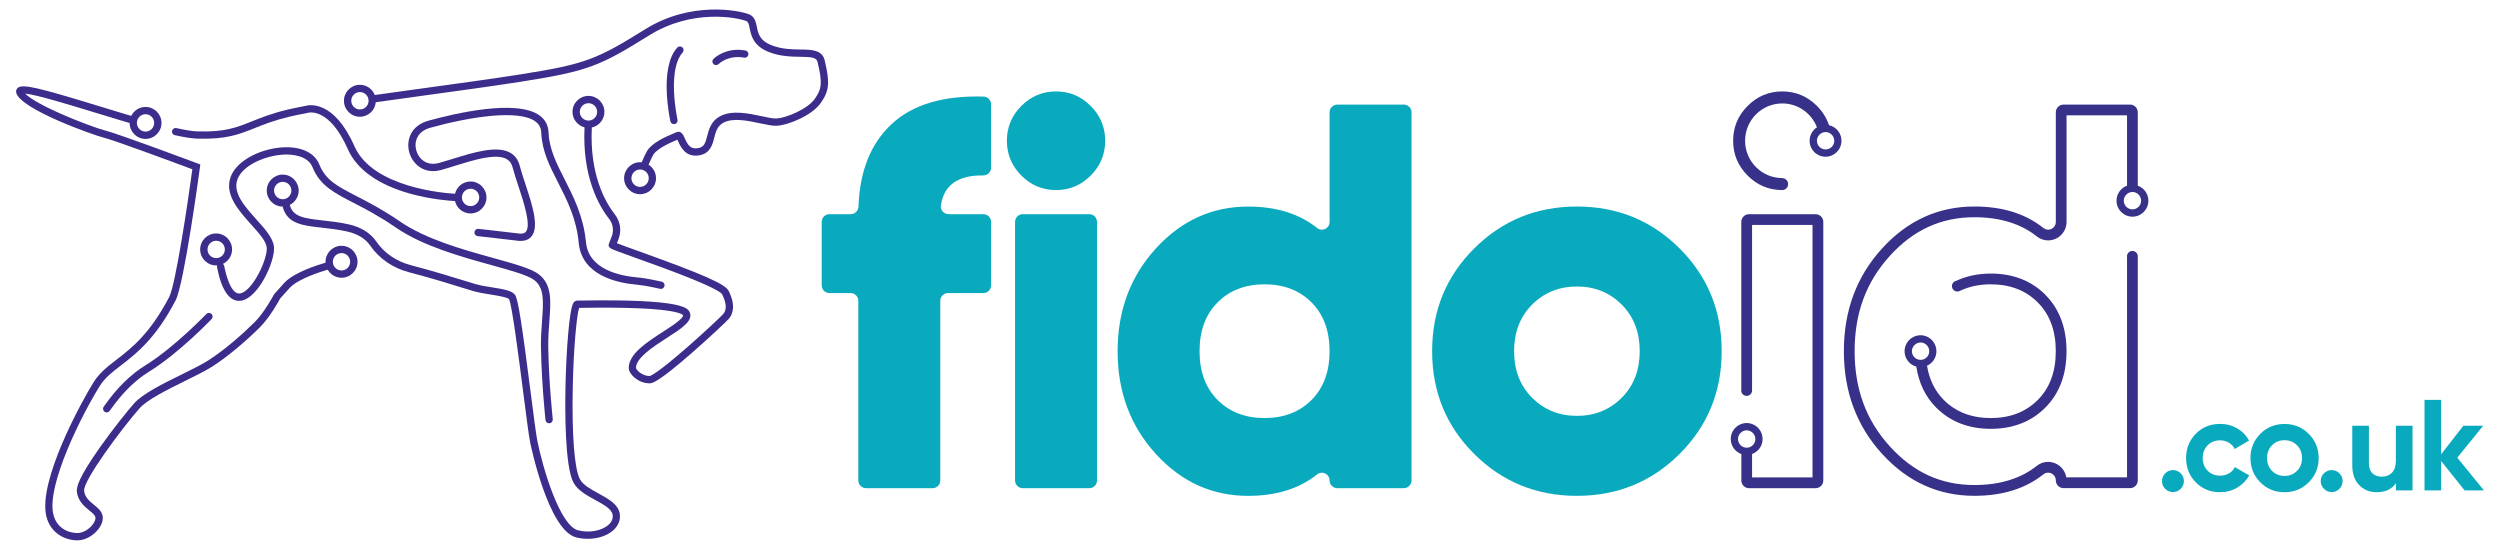
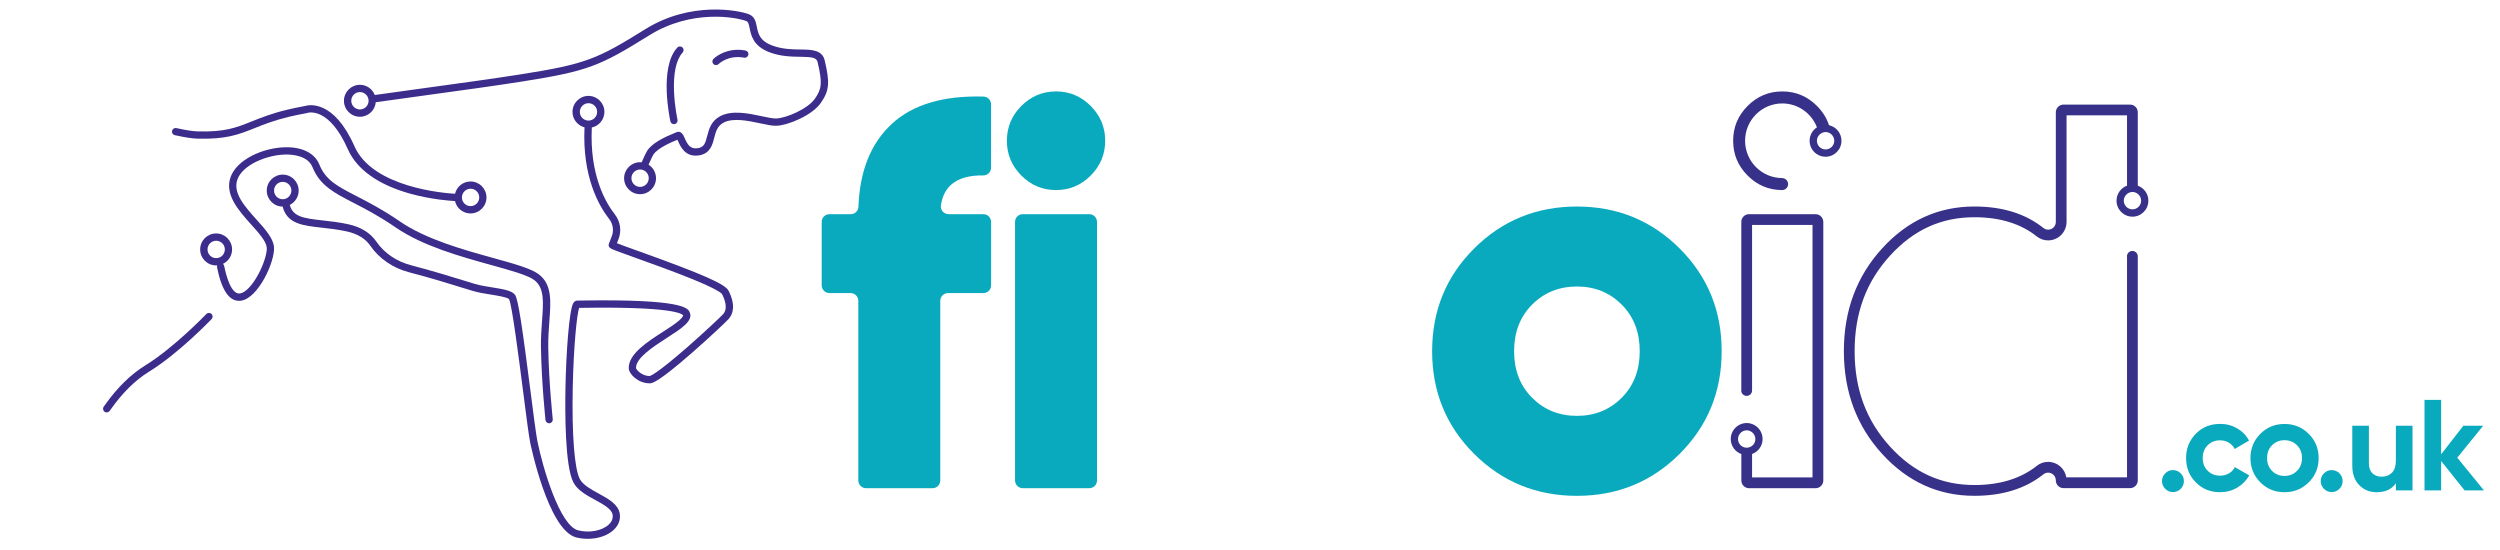
<svg xmlns="http://www.w3.org/2000/svg" id="Layer_1" data-name="Layer 1" viewBox="0 0 857.03 188.49">
  <defs>
    <style>      .cls-1 {        fill: #3c2d8c;      }      .cls-2 {        fill: #0aaabe;      }      .cls-3 {        fill: #38318a;      }    </style>
  </defs>
  <g>
    <path class="cls-1" d="M93.95,65.32c0-1.64,1.33-2.98,2.97-2.98s2.97,1.34,2.97,2.98-1.33,2.98-2.97,2.98-2.97-1.34-2.97-2.98M198.77,38.36c0-1.64,1.33-2.98,2.97-2.98s2.97,1.34,2.97,2.98-1.33,2.98-2.97,2.98-2.97-1.34-2.97-2.98M218.8,86.06c-3.02-1.08-5.9-2.12-7.31-2.68.14-.37.33-.86.56-1.46,1.09-2.8.61-6.01-1.25-8.39-3.31-4.23-8.71-13.7-7.92-29.82,2.46-.53,4.32-2.73,4.32-5.36,0-3.02-2.45-5.48-5.47-5.48s-5.47,2.46-5.47,5.48c0,2.55,1.76,4.7,4.12,5.31-.81,16.89,4.93,26.93,8.45,31.42,1.32,1.68,1.66,3.95.89,5.93-.28.71-.93,2.4-1,2.59-.39,1.16.79,1.66,1.29,1.88.4.17.99.4,1.8.71,1.51.57,3.66,1.34,6.14,2.23,5.31,1.9,12.57,4.51,18.55,6.92,9.46,3.81,10.85,5.18,11.04,5.5,1.54,3.09,1.66,5.39.37,6.84-.66.75-6.06,5.87-12.09,11.16-10.65,9.32-12.83,10.02-13.13,10.07-2.71,0-4.6-2.21-4.67-2.77,0-3.47,5.9-7.27,10.64-10.33,5.08-3.27,9.09-5.86,7.77-8.77-.62-1.37-2.09-4.59-37.32-4.01-.61.01-1.04.02-1.23.02-.31,0-.9.11-1.34.84-1.41,2.36-2.44,16.66-2.69,28.91-.16,7.95-.22,27.04,2.74,32.62,1.43,2.69,4.49,4.36,7.45,5.97,2.91,1.59,5.67,3.09,5.98,5.12.23,1.53-.61,2.67-1.37,3.36-2.31,2.11-6.61,2.91-10.46,1.94-6.25-1.57-12.11-21.31-13.97-30.63-.47-2.35-1.35-9.23-2.37-17.18-2.82-22-4.19-31.44-5.3-32.93-1.05-1.41-3.66-1.89-7.83-2.55-2.02-.32-4.11-.66-5.8-1.15-.63-.18-1.65-.5-2.98-.91-4.4-1.36-11.76-3.64-19-5.52-4.98-1.29-9.21-4.17-11.91-8.1-2.06-3-5.29-5-9.58-5.95-3.22-.71-6.23-1.04-8.89-1.33-6.71-.74-10.14-1.31-11.22-5.31,1.8-.9,3.05-2.76,3.05-4.91,0-3.02-2.45-5.48-5.47-5.48s-5.47,2.46-5.47,5.48,2.44,5.47,5.44,5.48c1.53,5.92,6.79,6.5,13.39,7.23,2.59.29,5.53.61,8.62,1.29,3.66.81,6.37,2.46,8.06,4.92,3.05,4.43,7.78,7.66,13.34,9.1,7.19,1.86,14.52,4.13,18.89,5.49,1.34.42,2.38.74,3.01.92,1.84.54,4.01.89,6.1,1.22,2.12.34,5.65.9,6.21,1.56,1,1.9,3.31,19.86,4.84,31.77,1.03,8,1.91,14.91,2.4,17.35.06.3,6.12,30.14,15.81,32.57,1.3.33,2.64.48,3.96.48,3.41,0,6.68-1.07,8.8-3,1.7-1.56,2.46-3.54,2.15-5.59-.5-3.26-3.93-5.13-7.25-6.94-2.64-1.44-5.36-2.93-6.43-4.95-1.86-3.51-2.77-15.24-2.44-31.38.29-14.25,1.41-24.93,2.18-27.31.18,0,.39,0,.63-.01,31.41-.52,34.68,2.04,35.01,2.54.06.12-.08.68-1.36,1.8-1.32,1.15-3.34,2.45-5.48,3.83-5.52,3.56-11.79,7.59-11.79,12.43,0,2.08,3.21,5.27,7.17,5.27.76,0,2.55,0,14.54-10.48,5.86-5.12,11.72-10.65,12.55-11.58,1.4-1.58,2.53-4.53,0-9.63-1.17-2.34-8.69-5.66-30.99-13.66" />
    <path class="cls-1" d="M219.43,64.07c-1.64,0-2.97-1.34-2.97-2.98s1.33-2.98,2.97-2.98c.28,0,.54.04.8.11h0c.06.03.12.04.18.06,1.16.41,1.99,1.51,1.99,2.81,0,1.64-1.33,2.98-2.97,2.98M123.39,37.52c-1.64,0-2.97-1.34-2.97-2.98s1.33-2.98,2.97-2.98,2.97,1.34,2.97,2.98-1.33,2.98-2.97,2.98M282.72,20.7c-.87-3.63-4.48-3.68-8.3-3.73-2.93-.04-6.25-.09-9.66-1.36-4.34-1.62-4.83-4.06-5.31-6.42-.33-1.65-.71-3.52-2.7-4.3-3.55-1.38-19.96-4.57-35.48,5.08-16.53,10.29-20.39,12-42.87,15.53-9.47,1.49-21.07,3.08-32.29,4.62-5.87.8-11.93,1.64-17.58,2.44-.02,0-.04,0-.06.01-.79-2.05-2.77-3.5-5.09-3.5-3.01,0-5.47,2.46-5.47,5.48s2.45,5.48,5.47,5.48c2.85,0,5.19-2.2,5.44-4.99.02,0,.04,0,.06,0,5.64-.8,11.71-1.63,17.57-2.44,11.23-1.54,22.84-3.13,32.34-4.62,22.95-3.61,26.9-5.36,43.8-15.88,14.64-9.11,29.95-6.16,33.25-4.88.65.25.83.88,1.15,2.46.5,2.46,1.24,6.17,6.88,8.27,3.81,1.42,7.52,1.48,10.5,1.52,3.99.06,5.53.23,5.91,1.81,1.75,7.32,1.37,9.26-.95,12.59-2.43,3.48-9.71,6.57-13.17,6.75-1.11.05-2.99-.35-4.98-.77-4.52-.97-10.15-2.17-14.24-.05-3.17,1.65-3.92,4.53-4.51,6.84-.64,2.49-1.07,3.8-3.14,4.15-2.63.44-3.58-1.2-4.55-3.4-.45-1.03-1.22-2.75-2.8-2.07-.13.06-.32.13-.54.22-3.56,1.45-7.86,3.46-9.57,6.2-.36.57-.97,1.85-1.86,3.9-.18-.02-.37-.03-.55-.03-3.01,0-5.47,2.46-5.47,5.48s2.45,5.48,5.47,5.48,5.47-2.46,5.47-5.48c0-1.95-1.02-3.66-2.55-4.63.97-2.21,1.41-3.07,1.61-3.4,1.47-2.35,6.48-4.43,8.29-5.16.08.16.16.34.22.5.81,1.83,2.49,5.65,7.24,4.85,3.76-.63,4.53-3.6,5.14-5.99.55-2.11,1.06-4.11,3.24-5.24,3.3-1.71,8.44-.61,12.57.27,2.25.48,4.19.9,5.63.82,4.02-.2,12.13-3.57,15.09-7.81,2.93-4.19,3.18-6.92,1.34-14.61" />
    <path class="cls-1" d="M161.32,64.7c1.64,0,2.97,1.34,2.97,2.98s-1.33,2.98-2.97,2.98-2.97-1.34-2.97-2.98,1.33-2.98,2.97-2.98M59.96,46.34c3.35.75,5.86,1.13,7.68,1.19,9.92.29,14.21-1.43,19.64-3.6,3.09-1.24,6.59-2.64,11.81-3.9,1.63-.39,3.69-.82,6.12-1.27l.17-.05c.3-.1,7.4-2.21,13.88,12.47,3.06,6.94,10.48,12.21,21.46,15.24,7.24,2,13.7,2.42,15.26,2.5.56,2.43,2.73,4.25,5.32,4.25,3.01,0,5.47-2.46,5.47-5.48s-2.45-5.48-5.47-5.48c-2.58,0-4.74,1.8-5.31,4.21-3.54-.2-28.21-2.09-34.46-16.25-7.13-16.15-15.73-14.2-16.87-13.86-2.44.46-4.52.89-6.18,1.29-5.4,1.3-8.99,2.74-12.15,4.01-5.36,2.15-9.23,3.7-18.64,3.43-1.64-.05-4.07-.43-7.21-1.13-.67-.15-1.34.28-1.49.95-.15.68.28,1.34.95,1.49" />
-     <path class="cls-1" d="M117.07,92.72c-1.64,0-2.97-1.34-2.97-2.98s1.33-2.98,2.97-2.98,2.97,1.34,2.97,2.98-1.33,2.98-2.97,2.98M49.89,39.15c1.64,0,2.97,1.34,2.97,2.98s-1.33,2.98-2.97,2.98-2.97-1.34-2.97-2.98,1.33-2.98,2.97-2.98M117.07,84.26c-3.01,0-5.47,2.46-5.47,5.48,0,.11,0,.22.02.33-.06,0-.11.02-.17.03-6.62,1.93-11.84,4.48-13.96,6.84l-3.54,3.95-.07.14c-.03.06-3.2,6.01-6.46,9.28-3.99,4-10.29,9.58-16.02,13.24-2.23,1.42-5.57,3.07-9.11,4.82-6.59,3.25-13.4,6.61-16.36,9.96-2.17,2.46-7.2,8.71-11.58,14.9-7.56,10.67-8.19,13.89-8,15.39.4,3.19,2.54,4.94,4.25,6.35,1.01.82,1.88,1.54,2.09,2.27.18.63-.21,1.68-.99,2.67-1.16,1.47-3.29,2.93-5.39,2.82-4.09-.19-7.08-2.55-8.01-6.33-2.46-10.04,9.88-34.45,15.88-44.04,1.79-2.87,4.21-4.73,7.27-7.08,5.3-4.09,11.9-9.17,18.75-22.3,2.93-5.61,8.12-43.98,8.34-45.61l.13-.99-.93-.35c-1.13-.42-27.8-10.38-31.84-11.34-1.98-.47-8.88-2.94-15.2-5.75-7.99-3.54-10.96-5.72-12.07-6.85,3.79.34,15.08,3.79,24.36,6.63,2.72.83,5.49,1.68,8.24,2.5,1.07.32,2.14.64,3.2.95.02,3.01,2.46,5.45,5.46,5.45s5.47-2.46,5.47-5.48-2.45-5.48-5.47-5.48c-2.15,0-4.01,1.26-4.9,3.07-1.01-.3-2.03-.6-3.05-.91-2.74-.82-5.51-1.67-8.22-2.5-20.7-6.33-26.12-7.7-27.72-6.12-.44.43-.59,1.06-.41,1.69,1.66,5.7,26.83,14.54,29.74,15.23,3.48.83,25.74,9.09,30.61,10.91-1.59,11.67-5.75,39.58-7.94,43.79-6.6,12.64-12.95,17.54-18.06,21.48-3.13,2.41-5.83,4.49-7.86,7.74-4.17,6.66-19.13,33.97-16.19,45.97,1.18,4.84,5.14,7.99,10.32,8.23.11,0,.21,0,.32,0,3.07,0,5.75-2.01,7.14-3.78,1.32-1.68,1.84-3.47,1.43-4.91-.42-1.49-1.63-2.48-2.91-3.52-1.51-1.24-3.08-2.52-3.35-4.72-.45-3.58,13.29-21.87,18.98-28.32,2.63-2.99,9.51-6.38,15.59-9.38,3.6-1.78,7.01-3.46,9.35-4.95,5.89-3.76,12.36-9.48,16.44-13.58,3.28-3.29,6.31-8.77,6.83-9.74l3.34-3.72c1.77-1.97,6.79-4.37,12.8-6.11.06-.02.12-.04.17-.07.94,1.66,2.72,2.78,4.75,2.78,3.02,0,5.47-2.46,5.47-5.48s-2.45-5.48-5.47-5.48" />
    <path class="cls-1" d="M71.14,85.51c0-1.64,1.33-2.98,2.97-2.98s2.97,1.34,2.97,2.98-1.33,2.98-2.97,2.98-2.97-1.34-2.97-2.98M185.45,119.16c.19,12.05,1.54,24.69,1.55,24.82.07.64.61,1.12,1.24,1.12.04,0,.09,0,.14,0,.69-.07,1.18-.69,1.11-1.38-.01-.12-1.35-12.65-1.54-24.59-.05-3.22.18-6.28.38-8.98.52-6.99.92-12.51-3.5-16.02-2.56-2.04-8.36-3.64-15.71-5.68-10.29-2.85-23.11-6.4-32.03-12.54-5.82-4.01-10.78-6.57-14.77-8.62-6.65-3.43-10.66-5.5-12.85-10.9-1.57-3.88-5.84-6.03-11.71-5.91-3.77.08-7.88,1.12-11.29,2.85-3.76,1.91-6.39,4.52-7.41,7.34-2.16,6.04,2.73,11.49,7.05,16.3,2.64,2.94,5.14,5.72,5.34,7.91.17,1.84-1.07,5.77-2.89,9.14-2.04,3.79-4.44,6.32-6.27,6.58-3.12.45-4.84-6.43-5.43-9.42-.06-.29-.22-.54-.43-.72,1.85-.88,3.13-2.77,3.13-4.95,0-3.02-2.45-5.48-5.47-5.48s-5.47,2.46-5.47,5.48,2.45,5.48,5.47,5.48c.13,0,.25-.01.38-.02-.08.21-.11.45-.06.7,1.62,8.13,4.4,11.97,8.24,11.41,5.97-.88,11.72-13.63,11.28-18.43-.28-3.02-3.05-6.1-5.98-9.36-4.04-4.5-8.22-9.15-6.56-13.78,1.77-4.94,9.91-8.39,16.4-8.53,2.26-.05,7.7.28,9.35,4.35,2.54,6.27,7.36,8.75,14.03,12.19,3.92,2.02,8.8,4.54,14.49,8.46,9.27,6.38,22.3,9.99,32.78,12.89,6.79,1.88,12.66,3.5,14.82,5.22,3.38,2.69,3.04,7.38,2.56,13.87-.2,2.75-.43,5.87-.38,9.2" />
    <path class="cls-1" d="M70.74,107.64c-.11.11-11.07,11.55-20.93,17.62-4.98,3.07-9.64,7.64-13.83,13.57-.14.2-.25.35-.31.43-.43.45-.46,1.15-.07,1.65.25.31.61.47.97.47.28,0,.55-.09.78-.28.18-.14.28-.29.66-.82,4-5.66,8.41-9.99,13.1-12.88,10.14-6.24,20.97-17.55,21.43-18.02.48-.5.46-1.29-.04-1.77-.5-.48-1.29-.46-1.77.04" />
-     <path class="cls-1" d="M198.39,83.27c1.05,11.1,13.03,13.75,20.07,14.34,2.84.24,7.78,1.39,7.83,1.4.1.02.19.03.28.03.57,0,1.08-.39,1.22-.97.16-.67-.26-1.35-.93-1.5-.21-.05-5.16-1.2-8.19-1.45-6.27-.52-16.91-2.79-17.79-12.08-.84-8.84-4.28-15.59-7.31-21.54-2.73-5.35-5.31-10.41-5.52-16.09-.09-2.43-1.11-4.38-3.04-5.8-7.86-5.77-29.32-.68-38.19,1.78-6.07,1.68-7.63,6.79-6.52,10.82,1.15,4.19,5.25,7.62,10.85,6.08,1.52-.42,3.13-.92,4.82-1.45,6.58-2.04,14.04-4.36,17.69-2.32,1.04.58,1.72,1.52,2.07,2.87.49,1.87,1.2,4.04,1.96,6.34,1.87,5.68,4.43,13.45,2.6,15.7-.17.2-.67.83-2.51.61-9.3-1.11-13.72-1.58-13.77-1.58-.68-.08-1.3.43-1.37,1.11-.07.69.42,1.3,1.11,1.38.04,0,4.46.47,13.73,1.58,2.12.25,3.71-.26,4.74-1.51,2.7-3.32.23-10.82-2.16-18.07-.74-2.26-1.45-4.39-1.91-6.18-.52-2.02-1.62-3.51-3.27-4.43-4.59-2.56-12.59-.08-19.65,2.11-1.68.52-3.26,1.01-4.75,1.42-4.21,1.16-6.99-1.43-7.78-4.33-.82-2.97.34-6.51,4.78-7.74,13.69-3.8,30.35-6.36,36.05-2.17,1.3.95,1.96,2.22,2.02,3.87.23,6.24,2.93,11.53,5.79,17.14,3.08,6.03,6.26,12.27,7.05,20.64" />
    <path class="cls-1" d="M233.94,16.25c-.5-.47-1.3-.44-1.76.07-6.33,6.84-2.53,24.51-2.37,25.26.13.59.65.98,1.22.98.09,0,.18,0,.27-.03.67-.15,1.1-.82.95-1.49,0-.04-.96-4.41-1.18-9.48-.28-6.48.74-11.16,2.94-13.54.47-.51.44-1.3-.07-1.77" />
    <path class="cls-1" d="M252.94,17.07c-5.18,0-8.21,2.97-8.36,3.12-.49.49-.49,1.27,0,1.76.48.49,1.27.49,1.76.01.13-.13,3.33-3.2,8.75-2.19.68.13,1.33-.32,1.46-1,.13-.68-.32-1.33-1-1.46-.92-.17-1.79-.25-2.61-.25" />
    <path class="cls-2" d="M337.1,60.14c-8.68-.12-13.53,3.31-14.55,10.29-.23,1.58,1.05,2.99,2.64,2.99h11.92c1.46,0,2.65,1.19,2.65,2.66v21.74c0,1.47-1.18,2.65-2.65,2.65h-12.12c-1.46,0-2.65,1.19-2.65,2.66v61.57c0,1.47-1.18,2.66-2.65,2.66h-22.8c-1.46,0-2.65-1.19-2.65-2.66v-61.57c0-1.47-1.18-2.66-2.65-2.66h-7.25c-1.46,0-2.65-1.19-2.65-2.65v-21.74c0-1.47,1.18-2.66,2.65-2.66h7.32c1.44,0,2.58-1.16,2.63-2.6.46-12.25,4.25-21.69,11.38-28.3,7.18-6.67,17.69-9.81,31.53-9.41,1.42.04,2.55,1.24,2.55,2.66v21.72c0,1.47-1.2,2.66-2.66,2.64" />
    <path class="cls-2" d="M347.97,164.7v-88.62c0-1.47,1.18-2.66,2.65-2.66h22.8c1.46,0,2.65,1.19,2.65,2.66v88.62c0,1.47-1.18,2.66-2.65,2.66h-22.8c-1.46,0-2.65-1.19-2.65-2.66M373.91,60.18c-3.31,3.32-7.27,4.98-11.89,4.98s-8.59-1.66-11.89-4.98c-3.31-3.32-4.96-7.29-4.96-11.93s1.65-8.61,4.96-11.93c3.31-3.32,7.27-4.98,11.89-4.98s8.58,1.66,11.89,4.98c3.31,3.32,4.96,7.3,4.96,11.93s-1.66,8.61-4.96,11.93" />
-     <path class="cls-2" d="M417.4,137.11c4.12,4.13,9.49,6.2,16.11,6.2s11.98-2.07,16.1-6.2c4.12-4.13,6.18-9.7,6.18-16.72s-2.06-12.59-6.18-16.72c-4.12-4.13-9.49-6.2-16.1-6.2s-11.99,2.07-16.11,6.2c-4.12,4.13-6.18,9.71-6.18,16.72s2.06,12.59,6.18,16.72M458.44,35.85h22.8c1.46,0,2.65,1.19,2.65,2.66v126.19c0,1.47-1.19,2.65-2.65,2.65h-22.8c-1.46,0-2.65-1.19-2.65-2.65,0-2.21-2.53-3.45-4.26-2.07-6.16,4.91-14.04,7.36-23.64,7.36-12.36,0-22.91-4.79-31.65-14.37-8.74-9.58-13.11-21.32-13.11-35.22s4.37-25.64,13.11-35.22c8.74-9.58,19.29-14.37,31.65-14.37,9.6,0,17.48,2.45,23.64,7.36,1.73,1.37,4.26.14,4.26-2.07v-37.57c0-1.47,1.19-2.66,2.65-2.66" />
    <path class="cls-2" d="M525.23,136.36c4.12,4.13,9.24,6.2,15.36,6.2s11.23-2.07,15.35-6.2c4.12-4.13,6.18-9.45,6.18-15.97s-2.06-11.84-6.18-15.97c-4.12-4.13-9.24-6.2-15.35-6.2s-11.24,2.07-15.36,6.2c-4.12,4.13-6.18,9.46-6.18,15.97s2.06,11.84,6.18,15.97M575.79,155.61c-9.62,9.58-21.35,14.37-35.21,14.37s-25.6-4.79-35.21-14.37c-9.62-9.58-14.42-21.32-14.42-35.22s4.8-25.64,14.42-35.22c9.61-9.58,21.35-14.37,35.21-14.37s25.59,4.79,35.21,14.37c9.61,9.58,14.42,21.32,14.42,35.22s-4.81,25.64-14.42,35.22" />
    <path class="cls-3" d="M627,42.91s0,0,0,0c-.38-.08-.77-.13-1.17-.13-.55,0-1.07.08-1.57.23.5-.15,1.02-.23,1.57-.23.4,0,.8.05,1.17.13-.8-2.42-2.16-4.62-4.12-6.59-3.31-3.32-7.27-4.98-11.89-4.98s-8.59,1.66-11.89,4.98c-3.31,3.32-4.96,7.3-4.96,11.93s1.65,8.61,4.96,11.93c3.29,3.3,7.23,4.96,11.82,4.98.01,0,.02,0,.03,0,0,0,0,0,.01,0,0,0,.02,0,.03,0h0c1.11-.03,2-.93,2-2.05s-.89-2.02-2-2.05v-.02c-7.04,0-12.75-5.73-12.75-12.79s5.71-12.79,12.75-12.79c5.42,0,10.04,3.4,11.88,8.19,0,0,0,0,0,0,0,0,0,0,0,0-1.51.97-2.51,2.66-2.51,4.6,0,3.03,2.44,5.48,5.46,5.48s5.46-2.45,5.46-5.48c0-2.62-1.84-4.8-4.29-5.34ZM625.83,51.23c-1.64,0-2.97-1.34-2.97-2.98,0-.74.28-1.41.73-1.93-.01-.07-.03-.14-.04-.21.01.07.03.14.04.21.55-.64,1.35-1.05,2.25-1.05.7,0,1.34.26,1.85.67-.06-.5-.15-.99-.26-1.48.11.49.19.98.26,1.48.68.55,1.12,1.38,1.12,2.31,0,1.65-1.33,2.98-2.97,2.98Z" />
    <path class="cls-3" d="M622.39,73.42h-22.8c-1.46,0-2.65,1.19-2.65,2.66v57.5c-.01.09-.03.18-.03.28,0,1.03.83,1.86,1.86,1.86s1.86-.83,1.86-1.86c0-.01,0-.03,0-.04v-56.7h20.72v86.54h-20.72v-8.02c2.1-.76,3.61-2.78,3.61-5.15,0-2.62-1.84-4.8-4.29-5.34-.38-.08-.77-.13-1.17-.13-1.09,0-2.1.33-2.95.88-1.51.98-2.51,2.66-2.51,4.6,0,2.38,1.52,4.4,3.63,5.16v9.05c0,1.47,1.19,2.66,2.65,2.66h22.8c1.46,0,2.65-1.19,2.65-2.66v-88.62c0-1.47-1.18-2.66-2.65-2.66ZM598.78,153.48c-1.64,0-2.97-1.34-2.97-2.98,0-.74.28-1.41.73-1.93.55-.64,1.35-1.05,2.25-1.05.7,0,1.34.26,1.85.67.68.55,1.12,1.38,1.12,2.31,0,1.65-1.33,2.98-2.97,2.98Z" />
-     <path class="cls-3" d="M701.19,101.06c-4.82-4.83-11.11-7.28-18.71-7.28-4.4,0-8.35.85-11.84,2.48-.85.17-1.49.92-1.49,1.83,0,1.03.83,1.86,1.86,1.86.3,0,.58-.08.83-.21h0c3.09-1.5,6.63-2.27,10.63-2.27,6.61,0,11.98,2.07,16.1,6.2,4.12,4.13,6.18,9.71,6.18,16.72s-2.06,12.59-6.18,16.72c-4.12,4.13-9.49,6.2-16.1,6.2s-11.99-2.07-16.11-6.2c-3.08-3.09-4.98-7.02-5.75-11.73,1.9-.86,3.22-2.77,3.22-4.99,0-2.62-1.84-4.8-4.29-5.34-.38-.08-.77-.13-1.17-.13-1.09,0-2.1.33-2.95.88-1.51.98-2.51,2.67-2.51,4.6,0,2.53,1.71,4.65,4.02,5.28.86,5.61,3.12,10.34,6.82,14.05,4.82,4.83,11.11,7.28,18.71,7.28s13.89-2.45,18.71-7.28c4.82-4.83,7.26-11.34,7.26-19.33s-2.44-14.5-7.26-19.33ZM658.39,123.37c-1.64,0-2.97-1.34-2.97-2.98,0-.74.28-1.41.73-1.93.55-.64,1.35-1.05,2.25-1.05.7,0,1.34.26,1.85.67.68.55,1.12,1.38,1.12,2.31,0,1.65-1.33,2.98-2.97,2.98Z" />
    <path class="cls-3" d="M728.08,64.2c-1.51.98-2.51,2.67-2.51,4.6,0,3.02,2.44,5.48,5.46,5.48s5.46-2.45,5.46-5.48c0-2.38-1.52-4.38-3.63-5.14v-25.15c0-1.47-1.18-2.66-2.65-2.66h-22.8c-1.46,0-2.65,1.19-2.65,2.66v37.57c0,1.57-1.28,2.65-2.64,2.65-.55,0-1.12-.18-1.62-.58-6.16-4.91-14.04-7.36-23.64-7.36-12.36,0-22.91,4.79-31.65,14.37-8.74,9.58-13.11,21.32-13.11,35.22s4.37,25.64,13.11,35.22c8.74,9.58,19.29,14.37,31.65,14.37,9.6,0,17.48-2.45,23.64-7.36.5-.4,1.07-.58,1.62-.58,1.36,0,2.64,1.08,2.64,2.65,0,1.47,1.18,2.66,2.65,2.66h22.8c1.46,0,2.65-1.19,2.65-2.66v-76.67h-.01s.01-.08.01-.12c0-1.03-.83-1.86-1.86-1.86s-1.86.83-1.86,1.86c0,.11.01.21.03.31v75.44h-20.81c-.5-3.01-3.1-5.31-6.24-5.31-1.43,0-2.78.48-3.91,1.38-5.46,4.35-12.64,6.56-21.35,6.56-11.39,0-20.85-4.31-28.93-13.17-8.17-8.96-12.14-19.66-12.14-32.73s3.97-23.77,12.14-32.73c8.08-8.86,17.55-13.17,28.93-13.17,8.71,0,15.89,2.21,21.35,6.56,1.13.9,2.48,1.38,3.91,1.38,3.49,0,6.32-2.85,6.32-6.35v-36.53h20.73v24.12c-.39.14-.76.32-1.1.54ZM731.03,65.81c.7,0,1.34.26,1.85.67.68.55,1.12,1.38,1.12,2.31,0,1.65-1.33,2.98-2.97,2.98s-2.97-1.34-2.97-2.98c0-.74.28-1.41.73-1.93.55-.64,1.35-1.05,2.25-1.05Z" />
    <path class="cls-2" d="M747.57,167.58c-.74.74-1.62,1.11-2.65,1.11s-1.92-.37-2.65-1.11c-.74-.74-1.11-1.63-1.11-2.66s.37-1.92,1.11-2.66c.73-.74,1.62-1.11,2.65-1.11s1.92.37,2.65,1.11c.74.74,1.1,1.63,1.1,2.66s-.37,1.92-1.1,2.66" />
    <path class="cls-2" d="M761.09,168.74c-3.33,0-6.11-1.12-8.33-3.37-2.23-2.25-3.34-5.02-3.34-8.34s1.11-6.09,3.34-8.34c2.22-2.25,5-3.37,8.33-3.37,2.15,0,4.11.52,5.88,1.55,1.77,1.04,3.11,2.43,4.02,4.17l-4.91,2.88c-.44-.92-1.11-1.64-2.01-2.17-.9-.53-1.91-.8-3.03-.8-1.71,0-3.12.57-4.24,1.71-1.12,1.14-1.68,2.6-1.68,4.37s.56,3.19,1.68,4.32c1.12,1.14,2.53,1.71,4.24,1.71,1.15,0,2.17-.26,3.07-.78.9-.52,1.57-1.23,2.01-2.15l4.95,2.84c-.97,1.74-2.34,3.14-4.11,4.19-1.77,1.05-3.73,1.57-5.88,1.57" />
    <path class="cls-2" d="M778.88,161.42c1.13,1.15,2.56,1.73,4.27,1.73s3.14-.57,4.29-1.73c1.15-1.15,1.72-2.62,1.72-4.39s-.57-3.24-1.72-4.39c-1.15-1.15-2.58-1.73-4.29-1.73s-3.13.58-4.27,1.73c-1.13,1.15-1.7,2.62-1.7,4.39s.57,3.24,1.7,4.39M791.46,165.35c-2.27,2.26-5.04,3.39-8.31,3.39s-6.03-1.13-8.29-3.39c-2.25-2.26-3.38-5.03-3.38-8.31s1.13-6.05,3.38-8.31c2.25-2.26,5.02-3.39,8.29-3.39s6.04,1.13,8.31,3.39c2.27,2.26,3.4,5.03,3.4,8.31s-1.13,6.05-3.4,8.31" />
    <path class="cls-2" d="M801.98,167.58c-.74.74-1.62,1.11-2.65,1.11s-1.92-.37-2.65-1.11c-.74-.74-1.11-1.63-1.11-2.66s.37-1.92,1.11-2.66c.74-.74,1.62-1.11,2.65-1.11s1.92.37,2.65,1.11c.74.74,1.1,1.63,1.1,2.66s-.37,1.92-1.1,2.66" />
    <path class="cls-2" d="M821.34,145.95h5.7v22.17h-5.7v-2.48c-1.38,2.07-3.58,3.1-6.59,3.1-2.41,0-4.41-.81-5.99-2.44-1.58-1.62-2.37-3.87-2.37-6.74v-13.61h5.7v12.9c0,1.48.4,2.61,1.19,3.39.8.78,1.86,1.17,3.18,1.17,1.47,0,2.65-.46,3.54-1.37.88-.92,1.33-2.29,1.33-4.12v-11.97Z" />
  </g>
  <polygon class="cls-2" points="831.15 137.08 831.15 168.12 836.85 168.12 836.85 158.04 844.9 168.12 851.53 168.12 842.38 156.9 851.26 145.95 844.46 145.95 836.85 155.74 836.85 137.08 831.15 137.08" />
</svg>